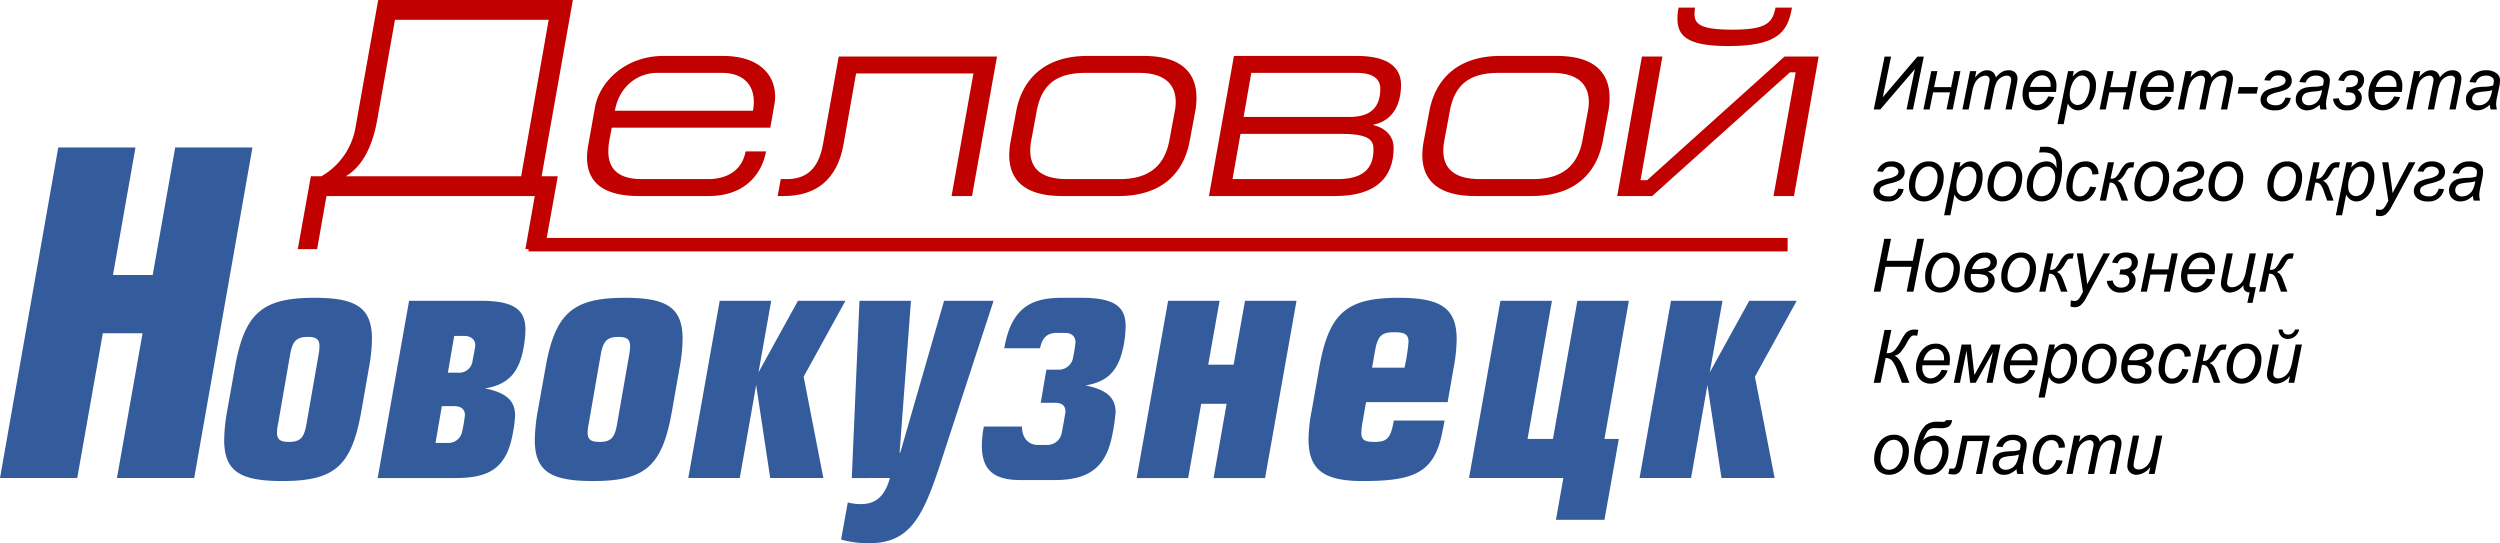
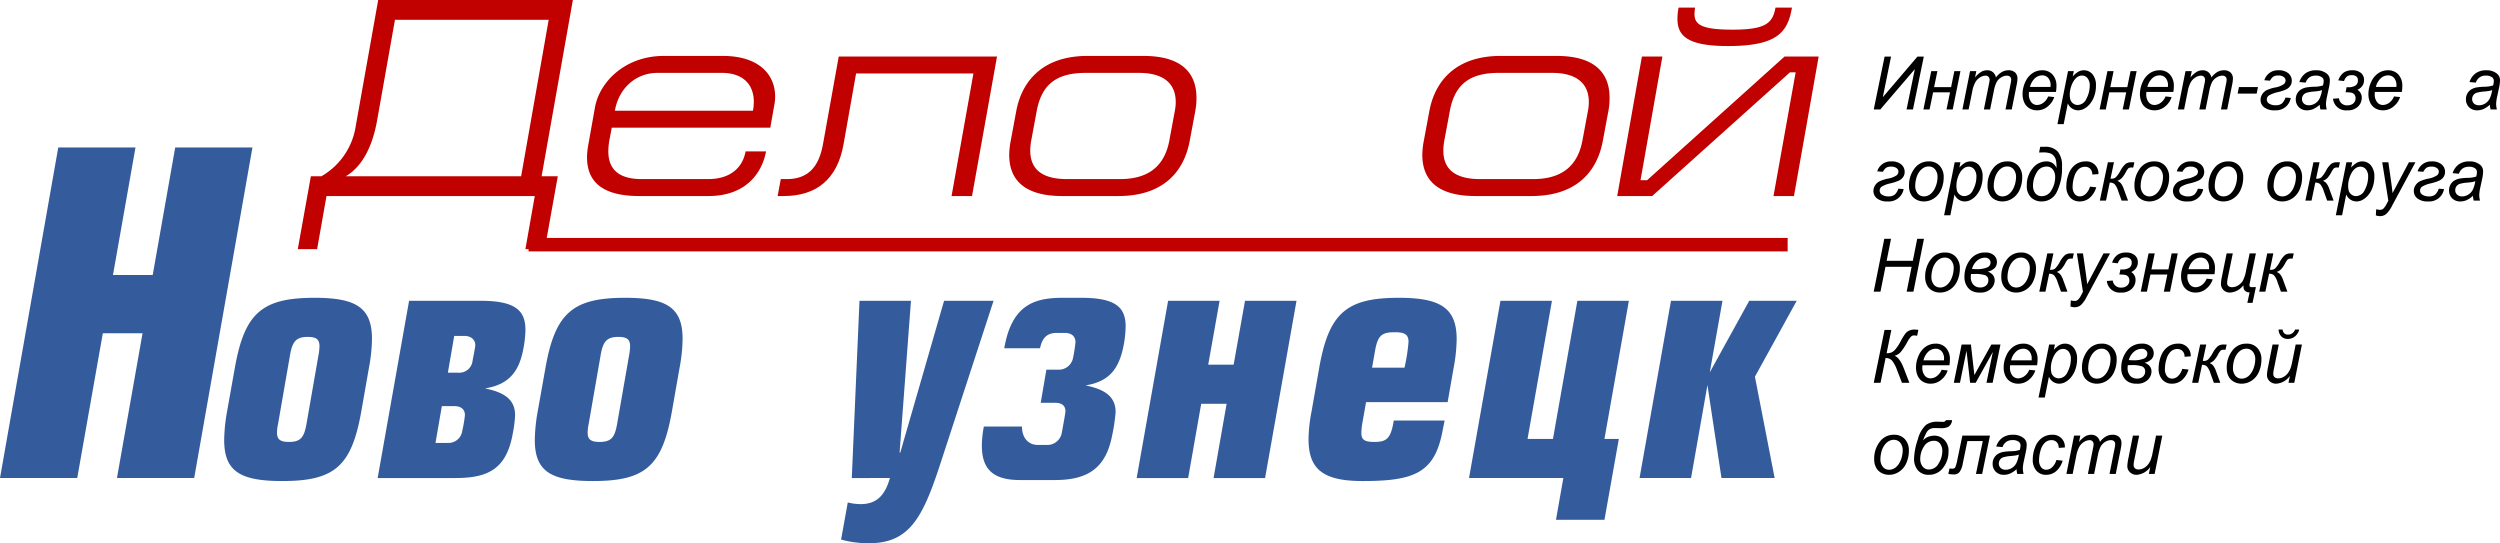
<svg xmlns="http://www.w3.org/2000/svg" id="Слой_1" data-name="Слой 1" viewBox="0 0 557.571 121.157">
  <defs>
    <style>
      .cls-1 {
        fill: #345c9d;
      }

      .cls-2 {
        fill: #c10000;
      }
    </style>
  </defs>
  <title>logo</title>
  <g>
    <path class="cls-1" d="M381.427,121.978h8.859l5.02-28.446h17.226l-12.993,73.724H382.313l5.709-32.285h-8.859l-5.709,32.285H356.229L369.222,93.532h17.225Z" transform="translate(-356.229 -60.642)" />
    <path class="cls-1" d="M439.19,136.231a36.795,36.795,0,0,1-.671,6.414l-1.715,9.77c-2.163,12.231-5.967,15.513-17.601,15.513-9.323,0-12.977-2.089-12.977-9.173a38.975,38.975,0,0,1,.671-6.489l1.715-9.62c2.163-12.231,6.115-15.587,17.75-15.587C435.61,127.058,439.19,129.221,439.19,136.231Zm-18.272,3.579-2.685,15.439a9.656,9.656,0,0,0-.224,1.864c0,1.566.746,2.088,2.685,2.088,2.536,0,3.356-.969,3.878-3.952l2.685-15.364a11.79,11.79,0,0,0,.224-2.014c0-1.567-.746-2.088-2.61-2.088C422.335,135.784,421.44,136.753,420.918,139.811Z" transform="translate(-356.229 -60.642)" />
    <path class="cls-1" d="M447.466,127.729h16.034c7.756,0,9.919,2.237,9.919,6.488a24.212,24.212,0,0,1-.373,3.729c-0.895,5.221-2.983,8.428-8.651,9.323,4.4,0.895,6.712,2.536,6.712,5.967a24.92,24.92,0,0,1-.447,3.729c-1.342,7.98-5.146,10.292-12.828,10.292H440.455Zm5.892,31.696h2.759a3.096,3.096,0,0,0,3.207-2.684,29.406,29.406,0,0,0,.596-3.505c0-1.268-.82-2.014-2.387-2.014h-2.759Zm2.759-15.661h2.312a2.99,2.99,0,0,0,3.207-2.759c0.447-2.163.596-3.207,0.596-3.356,0-1.268-.969-2.089-2.461-2.089h-2.238Z" transform="translate(-356.229 -60.642)" />
    <path class="cls-1" d="M508.469,136.231a36.795,36.795,0,0,1-.671,6.414l-1.715,9.77c-2.163,12.231-5.967,15.513-17.601,15.513-9.323,0-12.977-2.089-12.977-9.173a38.975,38.975,0,0,1,.671-6.489l1.715-9.62c2.163-12.231,6.115-15.587,17.75-15.587C504.889,127.058,508.469,129.221,508.469,136.231ZM490.197,139.811l-2.685,15.439a9.656,9.656,0,0,0-.224,1.864c0,1.566.746,2.088,2.685,2.088,2.536,0,3.356-.969,3.878-3.952l2.685-15.364a11.79,11.79,0,0,0,.224-2.014c0-1.567-.746-2.088-2.61-2.088C491.614,135.784,490.719,136.753,490.197,139.811Z" transform="translate(-356.229 -60.642)" />
-     <path class="cls-1" d="M525.396,143.689l8.8-15.96h10.59l-9.322,16.929,4.4,22.598H528.007L524.874,146.523l-3.654,20.733H509.734l7.011-39.527h11.485Z" transform="translate(-356.229 -60.642)" />
    <path class="cls-1" d="M559.402,127.729L556.867,161.588h0.149l9.77-33.859h11.038L565.816,164.497c-3.878,11.783-6.861,17.302-15.811,17.302a22.826,22.826,0,0,1-6.19-.82l1.492-8.278a11.873,11.873,0,0,0,2.908.373c3.357,0,5.37-1.79,6.489-5.817H546.201l1.716-39.527h11.485Z" transform="translate(-356.229 -60.642)" />
    <path class="cls-1" d="M580.207,138.319c1.716-10.068,7.16-11.261,13.201-11.261h3.953c7.756,0,9.919,2.163,9.919,6.414a25.117,25.117,0,0,1-.373,3.804c-0.97,5.295-2.984,8.428-8.577,9.322,4.4,0.895,6.712,2.536,6.712,5.967a38.923,38.923,0,0,1-.746,5.072c-1.342,7.085-5.071,10.068-12.753,10.068H583.712c-5.966,0-8.502-2.387-8.502-7.681a22.963,22.963,0,0,1,.447-4.252h8.503c0,2.685,1.566,4.102,3.505,4.102h1.939a3.274,3.274,0,0,0,3.431-2.685c0.596-3.207.821-4.624,0.821-4.773,0-1.342-.821-1.939-2.387-1.939h-3.132l1.267-7.384h2.685a3.233,3.233,0,0,0,3.282-2.759,31.947,31.947,0,0,0,.522-3.356c0-1.268-.821-2.088-2.387-2.088h-1.716c-2.162,0-3.281.969-3.803,3.43h-7.98Z" transform="translate(-356.229 -60.642)" />
    <path class="cls-1" d="M625.697,141.974h5.668l2.536-14.244h11.486l-7.011,39.527H626.89l2.909-16.556H624.131l-2.909,16.556H609.737l7.011-39.527h11.485Z" transform="translate(-356.229 -60.642)" />
    <path class="cls-1" d="M660.896,150.327l-0.746,4.251a15.974,15.974,0,0,0-.299,2.61c0,1.567.746,2.014,2.909,2.014,2.759,0,3.654-.746,4.326-4.773h11.336l-0.521,2.61c-1.79,9.099-6.34,10.889-17.75,10.889-8.726,0-12.082-2.536-12.082-9.323a33.794,33.794,0,0,1,.671-6.19l1.715-9.77c2.163-12.231,6.115-15.587,17.75-15.587,9.248,0,12.902,2.237,12.902,9.248a35.966,35.966,0,0,1-.671,6.34l-1.342,7.682H660.896Zm8.577-7.682a40.804,40.804,0,0,0,.895-5.742c0-1.716-.895-2.163-3.132-2.163-2.834,0-3.729.746-4.326,4.102l-0.671,3.804h7.235Z" transform="translate(-356.229 -60.642)" />
    <path class="cls-1" d="M696.916,158.53h5.667l5.445-30.801h11.486L714.069,158.53h3.207l-3.207,18.049H703.255l1.641-9.323H683.864l7.011-39.527h11.485Z" transform="translate(-356.229 -60.642)" />
    <path class="cls-1" d="M737.558,143.689l8.8-15.96h10.59l-9.322,16.929,4.4,22.598H740.169L737.036,146.523l-3.654,20.733H721.896l7.011-39.527h11.485Z" transform="translate(-356.229 -60.642)" />
  </g>
  <g>
    <path d="M776.549,73.259h1.438l-1.837,9.059,7.727-9.059h1.415l-2.414,11.794h-1.43l1.845-8.995-7.704,8.995h-1.461Z" transform="translate(-356.229 -60.642)" />
    <path d="M786.951,76.509h1.376l-0.738,3.564h3.791l0.723-3.564h1.361l-1.722,8.544h-1.384l0.784-3.821h-3.775L786.582,85.053h-1.376Z" transform="translate(-356.229 -60.642)" />
    <path d="M793.901,85.053l1.707-8.544h1.392l-0.284,1.408a5.633,5.633,0,0,1,1.388-1.255,2.647,2.647,0,0,1,1.326-.346,1.931,1.931,0,0,1,1.272.422,2.019,2.019,0,0,1,.673,1.179,4.625,4.625,0,0,1,1.311-1.203,2.85,2.85,0,0,1,1.449-.398,2.094,2.094,0,0,1,1.534.507,1.917,1.917,0,0,1,.512,1.424,7.817,7.817,0,0,1-.177,1.303l-1.099,5.503h-1.392l1.123-5.648a5.54,5.54,0,0,0,.146-0.989,0.868,0.868,0,0,0-.254-0.66,0.996,0.996,0,0,0-.715-0.241,2.428,2.428,0,0,0-1.269.394,2.79,2.79,0,0,0-1.003,1.034,7.136,7.136,0,0,0-.626,1.967l-0.831,4.143h-1.392l1.153-5.769a4.717,4.717,0,0,0,.123-0.836,0.929,0.929,0,0,0-.25-0.676,0.863,0.863,0,0,0-.649-0.258,2.403,2.403,0,0,0-1.242.394,3.031,3.031,0,0,0-1.057,1.098,6.765,6.765,0,0,0-.669,2.007L795.293,85.053h-1.392Z" transform="translate(-356.229 -60.642)" />
    <path d="M813.022,82.149l1.353,0.145a4.296,4.296,0,0,1-1.341,2.004,3.604,3.604,0,0,1-2.502.949,3.265,3.265,0,0,1-1.665-.439,2.827,2.827,0,0,1-1.153-1.275,4.402,4.402,0,0,1-.396-1.907,6.303,6.303,0,0,1,.619-2.715,4.57,4.57,0,0,1,1.603-1.955,3.836,3.836,0,0,1,2.13-.639,3.017,3.017,0,0,1,2.333.949,3.682,3.682,0,0,1,.873,2.59,7.98,7.98,0,0,1-.108,1.287h-6.012a3.716,3.716,0,0,0-.031.451,2.79,2.79,0,0,0,.527,1.83,1.618,1.618,0,0,0,1.288.632,2.41,2.41,0,0,0,1.407-.491A3.171,3.171,0,0,0,813.022,82.149Zm-4.044-2.116h4.582q0.008-.225.008-0.322a2.432,2.432,0,0,0-.523-1.677,1.724,1.724,0,0,0-1.345-.583,2.409,2.409,0,0,0-1.626.644A3.892,3.892,0,0,0,808.978,80.033Z" transform="translate(-356.229 -60.642)" />
    <path d="M815.098,88.328L817.458,76.509h1.284l-0.238,1.191a5.184,5.184,0,0,1,1.28-1.082,2.507,2.507,0,0,1,1.196-.301,2.454,2.454,0,0,1,1.938.889,3.783,3.783,0,0,1,.769,2.546,6.725,6.725,0,0,1-.423,2.434,5.481,5.481,0,0,1-1.038,1.766,4.386,4.386,0,0,1-1.245.982,2.874,2.874,0,0,1-1.292.314,2.492,2.492,0,0,1-2.275-1.561L816.489,88.328h-1.392Zm2.752-6.766a4.537,4.537,0,0,0,.131,1.327,1.789,1.789,0,0,0,.63.845,1.668,1.668,0,0,0,1.015.322,2.194,2.194,0,0,0,1.938-1.412,6.159,6.159,0,0,0,.738-2.884,2.54,2.54,0,0,0-.496-1.677,1.547,1.547,0,0,0-1.234-.591,1.776,1.776,0,0,0-.984.293,3,3,0,0,0-.842.877,5.321,5.321,0,0,0-.642,1.428A5.214,5.214,0,0,0,817.85,81.562Z" transform="translate(-356.229 -60.642)" />
    <path d="M826.246,76.509h1.376l-0.738,3.564h3.791L831.397,76.509h1.361l-1.722,8.544h-1.384l0.784-3.821h-3.775l-0.784,3.821h-1.376Z" transform="translate(-356.229 -60.642)" />
    <path d="M839.201,82.149l1.353,0.145a4.296,4.296,0,0,1-1.341,2.004,3.604,3.604,0,0,1-2.502.949,3.265,3.265,0,0,1-1.665-.439,2.827,2.827,0,0,1-1.153-1.275,4.402,4.402,0,0,1-.396-1.907,6.303,6.303,0,0,1,.619-2.715,4.57,4.57,0,0,1,1.603-1.955,3.836,3.836,0,0,1,2.13-.639,3.017,3.017,0,0,1,2.333.949,3.682,3.682,0,0,1,.873,2.59,7.98,7.98,0,0,1-.108,1.287h-6.012a3.716,3.716,0,0,0-.031.451,2.79,2.79,0,0,0,.527,1.83,1.618,1.618,0,0,0,1.288.632,2.41,2.41,0,0,0,1.407-.491A3.171,3.171,0,0,0,839.201,82.149Zm-4.044-2.116h4.582q0.008-.225.008-0.322a2.432,2.432,0,0,0-.523-1.677,1.724,1.724,0,0,0-1.345-.583,2.409,2.409,0,0,0-1.626.644A3.892,3.892,0,0,0,835.157,80.033Z" transform="translate(-356.229 -60.642)" />
    <path d="M841.953,85.053l1.707-8.544h1.392l-0.284,1.408a5.633,5.633,0,0,1,1.388-1.255,2.647,2.647,0,0,1,1.326-.346,1.931,1.931,0,0,1,1.272.422,2.019,2.019,0,0,1,.673,1.179,4.625,4.625,0,0,1,1.311-1.203,2.85,2.85,0,0,1,1.449-.398,2.094,2.094,0,0,1,1.534.507,1.917,1.917,0,0,1,.512,1.424,7.817,7.817,0,0,1-.177,1.303l-1.099,5.503h-1.392l1.123-5.648a5.54,5.54,0,0,0,.146-0.989,0.868,0.868,0,0,0-.254-0.66,0.996,0.996,0,0,0-.715-0.241,2.428,2.428,0,0,0-1.269.394,2.79,2.79,0,0,0-1.003,1.034,7.136,7.136,0,0,0-.626,1.967l-0.831,4.143h-1.392l1.153-5.769a4.717,4.717,0,0,0,.123-0.836,0.929,0.929,0,0,0-.25-0.676,0.863,0.863,0,0,0-.649-0.258,2.403,2.403,0,0,0-1.242.394,3.031,3.031,0,0,0-1.057,1.098,6.765,6.765,0,0,0-.669,2.007l-0.807,4.039h-1.392Z" transform="translate(-356.229 -60.642)" />
    <path d="M855.285,81.514l0.292-1.456h4.244l-0.285,1.456h-4.251Z" transform="translate(-356.229 -60.642)" />
    <path d="M862.511,78.633l-1.269-.096a3.133,3.133,0,0,1,3.145-2.22,3.234,3.234,0,0,1,2.218.676,2.146,2.146,0,0,1,.757,1.665,1.947,1.947,0,0,1-.354,1.163,2.409,2.409,0,0,1-.922.772,10.422,10.422,0,0,1-1.814.6,6.627,6.627,0,0,0-1.983.724,1.085,1.085,0,0,0-.5.925,1.051,1.051,0,0,0,.569.933,2.555,2.555,0,0,0,1.353.346,2.182,2.182,0,0,0,1.442-.398,3.139,3.139,0,0,0,.803-1.324l1.176,0.097a3.341,3.341,0,0,1-3.521,2.752,3.665,3.665,0,0,1-2.418-.676,2.085,2.085,0,0,1-.796-1.649,2.282,2.282,0,0,1,.377-1.271,2.523,2.523,0,0,1,.938-0.877,8.651,8.651,0,0,1,1.868-.611,4.812,4.812,0,0,0,2.053-.788,1.16,1.16,0,0,0,.346-0.765,1.001,1.001,0,0,0-.407-0.788,1.882,1.882,0,0,0-1.223-.338,1.972,1.972,0,0,0-1.126.253A2.653,2.653,0,0,0,862.511,78.633Z" transform="translate(-356.229 -60.642)" />
    <path d="M873.59,83.992a5.502,5.502,0,0,1-1.391.953,3.437,3.437,0,0,1-1.43.302,2.456,2.456,0,0,1-1.822-.696,2.42,2.42,0,0,1-.692-1.782,2.534,2.534,0,0,1,.312-1.267,2.506,2.506,0,0,1,.826-0.885,3.538,3.538,0,0,1,1.261-.479,13.455,13.455,0,0,1,1.78-.153,6.118,6.118,0,0,0,1.88-.29,3.933,3.933,0,0,0,.161-0.989,0.973,0.973,0,0,0-.354-0.797,2.166,2.166,0,0,0-1.415-.402,2.375,2.375,0,0,0-1.434.406,2.29,2.29,0,0,0-.811,1.155l-1.407-.129a3.834,3.834,0,0,1,1.364-1.947,3.92,3.92,0,0,1,2.356-.676,3.571,3.571,0,0,1,2.399.756,1.816,1.816,0,0,1,.677,1.464,7.731,7.731,0,0,1-.192,1.585l-0.454,2.124a8.304,8.304,0,0,0-.215,1.649,5.763,5.763,0,0,0,.169,1.159h-1.407A5.613,5.613,0,0,1,873.59,83.992Zm0.515-3.267a3.253,3.253,0,0,1-.626.185q-0.334.065-1.119,0.137a8.215,8.215,0,0,0-1.714.286,1.435,1.435,0,0,0-.753.551,1.466,1.466,0,0,0-.254.836,1.346,1.346,0,0,0,.404,1.006,1.577,1.577,0,0,0,1.149.394,2.55,2.55,0,0,0,1.33-.382,2.721,2.721,0,0,0,1.007-1.066A6.399,6.399,0,0,0,874.105,80.725Z" transform="translate(-356.229 -60.642)" />
    <path d="M879.018,78.722l-1.284-.153a3.597,3.597,0,0,1,1.242-1.766,3.361,3.361,0,0,1,1.88-.487,2.885,2.885,0,0,1,1.922.591,1.949,1.949,0,0,1,.7,1.565,2.274,2.274,0,0,1-.369,1.303,2.644,2.644,0,0,1-1.107.893,2.024,2.024,0,0,1,.969,1.778,2.723,2.723,0,0,1-.823,1.951,3.2,3.2,0,0,1-2.406.849,2.89,2.89,0,0,1-3.183-2.583l1.322-.104a1.775,1.775,0,0,0,1.93,1.577,1.863,1.863,0,0,0,1.276-.439,1.452,1.452,0,0,0,.5-1.146,1.259,1.259,0,0,0-.273-0.849,1.178,1.178,0,0,0-.688-0.398,7.297,7.297,0,0,0-1.269-.08l0.239-1.143q0.177,0.016.346,0.016a2.824,2.824,0,0,0,1.626-.382,1.302,1.302,0,0,0,.542-1.138,1.086,1.086,0,0,0-.35-0.881,1.616,1.616,0,0,0-1.057-.294,2.089,2.089,0,0,0-.876.193A2.047,2.047,0,0,0,879.018,78.722Z" transform="translate(-356.229 -60.642)" />
    <path d="M890.158,82.149l1.353,0.145a4.296,4.296,0,0,1-1.341,2.004,3.604,3.604,0,0,1-2.502.949,3.265,3.265,0,0,1-1.665-.439,2.827,2.827,0,0,1-1.153-1.275,4.402,4.402,0,0,1-.396-1.907,6.303,6.303,0,0,1,.619-2.715,4.57,4.57,0,0,1,1.603-1.955,3.836,3.836,0,0,1,2.13-.639,3.017,3.017,0,0,1,2.333.949,3.682,3.682,0,0,1,.873,2.59,7.98,7.98,0,0,1-.108,1.287h-6.012a3.716,3.716,0,0,0-.031.451,2.79,2.79,0,0,0,.527,1.83,1.618,1.618,0,0,0,1.288.632,2.41,2.41,0,0,0,1.407-.491A3.171,3.171,0,0,0,890.158,82.149Zm-4.044-2.116h4.582q0.008-.225.008-0.322a2.432,2.432,0,0,0-.523-1.677,1.724,1.724,0,0,0-1.345-.583,2.409,2.409,0,0,0-1.626.644A3.892,3.892,0,0,0,886.114,80.033Z" transform="translate(-356.229 -60.642)" />
-     <path d="M892.911,85.053l1.707-8.544h1.392l-0.284,1.408a5.633,5.633,0,0,1,1.388-1.255,2.647,2.647,0,0,1,1.326-.346,1.931,1.931,0,0,1,1.272.422,2.019,2.019,0,0,1,.673,1.179,4.625,4.625,0,0,1,1.311-1.203,2.85,2.85,0,0,1,1.449-.398,2.094,2.094,0,0,1,1.534.507A1.917,1.917,0,0,1,905.189,78.247a7.817,7.817,0,0,1-.177,1.303l-1.099,5.503H902.521l1.123-5.648a5.54,5.54,0,0,0,.146-0.989,0.868,0.868,0,0,0-.254-0.66,0.996,0.996,0,0,0-.715-0.241,2.428,2.428,0,0,0-1.269.394,2.79,2.79,0,0,0-1.003,1.034,7.136,7.136,0,0,0-.626,1.967l-0.831,4.143h-1.392l1.153-5.769a4.717,4.717,0,0,0,.123-0.836,0.929,0.929,0,0,0-.25-0.676,0.863,0.863,0,0,0-.649-0.258,2.403,2.403,0,0,0-1.242.394,3.031,3.031,0,0,0-1.057,1.098,6.765,6.765,0,0,0-.669,2.007l-0.807,4.039h-1.392Z" transform="translate(-356.229 -60.642)" />
    <path d="M911.539,83.992a5.502,5.502,0,0,1-1.391.953,3.437,3.437,0,0,1-1.43.302,2.456,2.456,0,0,1-1.822-.696,2.42,2.42,0,0,1-.692-1.782,2.534,2.534,0,0,1,.312-1.267,2.506,2.506,0,0,1,.826-0.885,3.538,3.538,0,0,1,1.261-.479,13.455,13.455,0,0,1,1.78-.153,6.118,6.118,0,0,0,1.88-.29,3.933,3.933,0,0,0,.161-0.989,0.973,0.973,0,0,0-.354-0.797,2.166,2.166,0,0,0-1.415-.402,2.375,2.375,0,0,0-1.434.406,2.29,2.29,0,0,0-.811,1.155l-1.407-.129a3.834,3.834,0,0,1,1.364-1.947,3.92,3.92,0,0,1,2.356-.676,3.571,3.571,0,0,1,2.399.756,1.816,1.816,0,0,1,.677,1.464,7.731,7.731,0,0,1-.192,1.585l-0.454,2.124a8.304,8.304,0,0,0-.215,1.649,5.763,5.763,0,0,0,.169,1.159h-1.407A5.613,5.613,0,0,1,911.539,83.992Zm0.515-3.267a3.253,3.253,0,0,1-.626.185q-0.334.065-1.119,0.137a8.215,8.215,0,0,0-1.714.286,1.435,1.435,0,0,0-.753.551,1.466,1.466,0,0,0-.254.836,1.346,1.346,0,0,0,.404,1.006,1.577,1.577,0,0,0,1.149.394,2.55,2.55,0,0,0,1.33-.382,2.721,2.721,0,0,0,1.007-1.066A6.399,6.399,0,0,0,912.054,80.725Z" transform="translate(-356.229 -60.642)" />
    <path d="M776.172,98.956l-1.269-.096a3.133,3.133,0,0,1,3.145-2.22,3.234,3.234,0,0,1,2.218.676,2.146,2.146,0,0,1,.757,1.665,1.947,1.947,0,0,1-.354,1.163,2.409,2.409,0,0,1-.922.772,10.422,10.422,0,0,1-1.814.6,6.627,6.627,0,0,0-1.983.724,1.085,1.085,0,0,0-.5.925,1.051,1.051,0,0,0,.569.933,2.555,2.555,0,0,0,1.353.346,2.182,2.182,0,0,0,1.442-.398,3.139,3.139,0,0,0,.803-1.324l1.176,0.097a3.341,3.341,0,0,1-3.521,2.752,3.665,3.665,0,0,1-2.418-.676,2.085,2.085,0,0,1-.796-1.649,2.282,2.282,0,0,1,.377-1.271,2.523,2.523,0,0,1,.938-0.877,8.651,8.651,0,0,1,1.868-.611,4.812,4.812,0,0,0,2.053-.788,1.16,1.16,0,0,0,.346-0.765,1.001,1.001,0,0,0-.407-0.788,1.882,1.882,0,0,0-1.223-.338,1.972,1.972,0,0,0-1.126.253A2.653,2.653,0,0,0,776.172,98.956Z" transform="translate(-356.229 -60.642)" />
    <path d="M781.993,102.134a6.142,6.142,0,0,1,1.407-4.144,3.819,3.819,0,0,1,3.044-1.351,3.105,3.105,0,0,1,2.379.965,3.661,3.661,0,0,1,.904,2.607,6.61,6.61,0,0,1-.569,2.74,4.366,4.366,0,0,1-1.618,1.943,4.017,4.017,0,0,1-2.21.676,3.555,3.555,0,0,1-1.734-.427,2.874,2.874,0,0,1-1.191-1.207A3.804,3.804,0,0,1,781.993,102.134Zm1.391-.145a2.676,2.676,0,0,0,.554,1.83,1.799,1.799,0,0,0,1.407.624,2.211,2.211,0,0,0,.884-0.189,2.556,2.556,0,0,0,.815-0.575,3.868,3.868,0,0,0,.642-0.881,5.973,5.973,0,0,0,.665-2.595,2.652,2.652,0,0,0-.557-1.798,1.784,1.784,0,0,0-1.403-.64,2.257,2.257,0,0,0-1.192.326,3.249,3.249,0,0,0-.972.954,4.346,4.346,0,0,0-.638,1.46A6.307,6.307,0,0,0,783.384,101.989Z" transform="translate(-356.229 -60.642)" />
    <path d="M789.819,108.651l2.36-11.819h1.284l-0.238,1.191a5.184,5.184,0,0,1,1.28-1.082,2.507,2.507,0,0,1,1.196-.301,2.454,2.454,0,0,1,1.938.889,3.783,3.783,0,0,1,.769,2.546,6.725,6.725,0,0,1-.423,2.434,5.481,5.481,0,0,1-1.038,1.766,4.386,4.386,0,0,1-1.245.982,2.874,2.874,0,0,1-1.292.314,2.492,2.492,0,0,1-2.275-1.561l-0.923,4.642h-1.392Zm2.752-6.766a4.537,4.537,0,0,0,.131,1.327,1.789,1.789,0,0,0,.63.845,1.668,1.668,0,0,0,1.015.322,2.194,2.194,0,0,0,1.938-1.412,6.159,6.159,0,0,0,.738-2.884,2.54,2.54,0,0,0-.496-1.677,1.547,1.547,0,0,0-1.234-.591,1.776,1.776,0,0,0-.984.293,3,3,0,0,0-.842.877,5.321,5.321,0,0,0-.642,1.428A5.214,5.214,0,0,0,792.571,101.885Z" transform="translate(-356.229 -60.642)" />
    <path d="M799.506,102.134a6.142,6.142,0,0,1,1.407-4.144,3.819,3.819,0,0,1,3.044-1.351,3.105,3.105,0,0,1,2.379.965,3.661,3.661,0,0,1,.904,2.607,6.61,6.61,0,0,1-.569,2.74,4.366,4.366,0,0,1-1.618,1.943,4.017,4.017,0,0,1-2.21.676,3.555,3.555,0,0,1-1.734-.427,2.874,2.874,0,0,1-1.191-1.207A3.804,3.804,0,0,1,799.506,102.134Zm1.391-.145a2.676,2.676,0,0,0,.554,1.83,1.799,1.799,0,0,0,1.407.624,2.211,2.211,0,0,0,.884-0.189,2.556,2.556,0,0,0,.815-0.575,3.868,3.868,0,0,0,.642-0.881,5.973,5.973,0,0,0,.665-2.595,2.652,2.652,0,0,0-.557-1.798,1.784,1.784,0,0,0-1.403-.64,2.257,2.257,0,0,0-1.192.326,3.249,3.249,0,0,0-.972.954,4.346,4.346,0,0,0-.638,1.46A6.307,6.307,0,0,0,800.897,101.989Z" transform="translate(-356.229 -60.642)" />
    <path d="M811,94.643l0.261-1.263h1.007a3.706,3.706,0,0,1,2.887,1.054,4.826,4.826,0,0,1,.958,3.314,11.764,11.764,0,0,1-1.172,5.737,3.678,3.678,0,0,1-3.364,2.084,3.298,3.298,0,0,1-2.368-.901,3.51,3.51,0,0,1-.945-2.663,5.768,5.768,0,0,1,1.292-3.81A3.897,3.897,0,0,1,812.645,96.639a2.406,2.406,0,0,1,1.346.366,2.528,2.528,0,0,1,.899,1.106,9.636,9.636,0,0,0-.104-1.658,2.293,2.293,0,0,0-.458-0.989,1.918,1.918,0,0,0-.899-0.639,4.864,4.864,0,0,0-1.53-.189Zm-1.346,7.426a2.61,2.61,0,0,0,.515,1.682,1.747,1.747,0,0,0,1.446.644,2.447,2.447,0,0,0,2.16-1.356,5.562,5.562,0,0,0,.815-2.916,2.672,2.672,0,0,0-.507-1.665,1.676,1.676,0,0,0-1.415-.668,2.479,2.479,0,0,0-2.199,1.335A5.543,5.543,0,0,0,809.654,102.069Z" transform="translate(-356.229 -60.642)" />
    <path d="M822.355,102.263l1.392,0.153a4.913,4.913,0,0,1-1.488,2.378,3.407,3.407,0,0,1-2.195.776,2.791,2.791,0,0,1-2.157-.901,3.589,3.589,0,0,1-.826-2.518,7.476,7.476,0,0,1,.53-2.752,4.42,4.42,0,0,1,1.519-2.056,3.792,3.792,0,0,1,2.256-.704,2.661,2.661,0,0,1,2.853,2.832l-1.369.096a1.782,1.782,0,0,0-.45-1.271,1.544,1.544,0,0,0-1.165-.458,2.096,2.096,0,0,0-1.453.555,3.688,3.688,0,0,0-.965,1.686,7.35,7.35,0,0,0-.35,2.176,2.495,2.495,0,0,0,.461,1.641,1.432,1.432,0,0,0,1.138.547,1.952,1.952,0,0,0,1.295-.539A3.566,3.566,0,0,0,822.355,102.263Z" transform="translate(-356.229 -60.642)" />
    <path d="M826.346,96.832H827.707l-0.777,3.653,0.246,0.008a1.39,1.39,0,0,0,.938-0.31,6.476,6.476,0,0,0,1.03-1.46,5.394,5.394,0,0,1,1.172-1.537,2.137,2.137,0,0,1,1.295-.354h0.646l-0.254,1.167h-0.331a1.257,1.257,0,0,0-.711.145,3.07,3.07,0,0,0-.581.836,6.673,6.673,0,0,1-.915,1.356,2.704,2.704,0,0,1-1.007.64,1.974,1.974,0,0,1,.826.603,4.416,4.416,0,0,1,.604,1.199l0.954,2.598h-1.438l-0.769-2.14a4.189,4.189,0,0,0-.8-1.529,1.54,1.54,0,0,0-1.076-.338l-0.831,4.007h-1.376Z" transform="translate(-356.229 -60.642)" />
    <path d="M832.274,102.134a6.142,6.142,0,0,1,1.407-4.144A3.819,3.819,0,0,1,836.725,96.639a3.105,3.105,0,0,1,2.379.965,3.661,3.661,0,0,1,.904,2.607,6.61,6.61,0,0,1-.569,2.74,4.366,4.366,0,0,1-1.618,1.943,4.017,4.017,0,0,1-2.21.676,3.555,3.555,0,0,1-1.734-.427,2.874,2.874,0,0,1-1.191-1.207A3.804,3.804,0,0,1,832.274,102.134Zm1.391-.145a2.676,2.676,0,0,0,.554,1.83,1.799,1.799,0,0,0,1.407.624,2.211,2.211,0,0,0,.884-0.189,2.556,2.556,0,0,0,.815-0.575,3.868,3.868,0,0,0,.642-0.881,5.973,5.973,0,0,0,.665-2.595,2.652,2.652,0,0,0-.557-1.798,1.784,1.784,0,0,0-1.403-.64,2.257,2.257,0,0,0-1.192.326,3.249,3.249,0,0,0-.972.954,4.346,4.346,0,0,0-.638,1.46A6.307,6.307,0,0,0,833.665,101.989Z" transform="translate(-356.229 -60.642)" />
    <path d="M842.976,98.956l-1.269-.096a3.133,3.133,0,0,1,3.145-2.22,3.234,3.234,0,0,1,2.218.676,2.146,2.146,0,0,1,.757,1.665,1.947,1.947,0,0,1-.354,1.163,2.409,2.409,0,0,1-.922.772,10.422,10.422,0,0,1-1.814.6,6.627,6.627,0,0,0-1.983.724,1.085,1.085,0,0,0-.5.925,1.051,1.051,0,0,0,.569.933,2.555,2.555,0,0,0,1.353.346,2.182,2.182,0,0,0,1.442-.398,3.139,3.139,0,0,0,.803-1.324l1.176,0.097a3.341,3.341,0,0,1-3.521,2.752,3.665,3.665,0,0,1-2.418-.676,2.085,2.085,0,0,1-.796-1.649,2.282,2.282,0,0,1,.377-1.271,2.523,2.523,0,0,1,.938-0.877,8.651,8.651,0,0,1,1.868-.611,4.812,4.812,0,0,0,2.053-.788,1.16,1.16,0,0,0,.346-0.765,1.001,1.001,0,0,0-.407-0.788,1.882,1.882,0,0,0-1.223-.338,1.972,1.972,0,0,0-1.126.253A2.653,2.653,0,0,0,842.976,98.956Z" transform="translate(-356.229 -60.642)" />
    <path d="M848.796,102.134a6.142,6.142,0,0,1,1.407-4.144,3.819,3.819,0,0,1,3.044-1.351,3.105,3.105,0,0,1,2.379.965,3.661,3.661,0,0,1,.904,2.607,6.61,6.61,0,0,1-.569,2.74,4.366,4.366,0,0,1-1.618,1.943,4.017,4.017,0,0,1-2.21.676,3.555,3.555,0,0,1-1.734-.427,2.874,2.874,0,0,1-1.191-1.207A3.804,3.804,0,0,1,848.796,102.134Zm1.391-.145a2.676,2.676,0,0,0,.554,1.83,1.799,1.799,0,0,0,1.407.624,2.211,2.211,0,0,0,.884-0.189,2.556,2.556,0,0,0,.815-0.575,3.868,3.868,0,0,0,.642-0.881,5.973,5.973,0,0,0,.665-2.595,2.652,2.652,0,0,0-.557-1.798,1.784,1.784,0,0,0-1.403-.64,2.257,2.257,0,0,0-1.192.326,3.249,3.249,0,0,0-.972.954,4.346,4.346,0,0,0-.638,1.46A6.307,6.307,0,0,0,850.187,101.989Z" transform="translate(-356.229 -60.642)" />
    <path d="M861.927,102.134a6.142,6.142,0,0,1,1.407-4.144,3.819,3.819,0,0,1,3.044-1.351,3.105,3.105,0,0,1,2.379.965,3.661,3.661,0,0,1,.904,2.607,6.61,6.61,0,0,1-.569,2.74,4.366,4.366,0,0,1-1.618,1.943,4.017,4.017,0,0,1-2.21.676,3.555,3.555,0,0,1-1.734-.427,2.874,2.874,0,0,1-1.191-1.207A3.804,3.804,0,0,1,861.927,102.134Zm1.391-.145a2.676,2.676,0,0,0,.554,1.83,1.799,1.799,0,0,0,1.407.624,2.211,2.211,0,0,0,.884-0.189,2.556,2.556,0,0,0,.815-0.575,3.868,3.868,0,0,0,.642-0.881,5.973,5.973,0,0,0,.665-2.595,2.652,2.652,0,0,0-.557-1.798,1.784,1.784,0,0,0-1.403-.64,2.257,2.257,0,0,0-1.192.326,3.249,3.249,0,0,0-.972.954,4.346,4.346,0,0,0-.638,1.46A6.307,6.307,0,0,0,863.318,101.989Z" transform="translate(-356.229 -60.642)" />
    <path d="M872.191,96.832h1.361l-0.777,3.653,0.246,0.008a1.39,1.39,0,0,0,.938-0.31,6.476,6.476,0,0,0,1.03-1.46,5.394,5.394,0,0,1,1.172-1.537,2.137,2.137,0,0,1,1.295-.354h0.646l-0.254,1.167h-0.331a1.257,1.257,0,0,0-.711.145,3.07,3.07,0,0,0-.581.836,6.673,6.673,0,0,1-.915,1.356,2.704,2.704,0,0,1-1.007.64,1.974,1.974,0,0,1,.826.603,4.416,4.416,0,0,1,.604,1.199l0.954,2.598h-1.438l-0.769-2.14a4.189,4.189,0,0,0-.8-1.529,1.54,1.54,0,0,0-1.076-.338l-0.831,4.007h-1.376Z" transform="translate(-356.229 -60.642)" />
    <path d="M877.188,108.651l2.36-11.819h1.284l-0.238,1.191a5.184,5.184,0,0,1,1.28-1.082,2.507,2.507,0,0,1,1.196-.301,2.454,2.454,0,0,1,1.938.889,3.783,3.783,0,0,1,.769,2.546,6.725,6.725,0,0,1-.423,2.434,5.481,5.481,0,0,1-1.038,1.766,4.386,4.386,0,0,1-1.245.982,2.874,2.874,0,0,1-1.292.314,2.492,2.492,0,0,1-2.275-1.561l-0.923,4.642H877.188Zm2.752-6.766a4.537,4.537,0,0,0,.131,1.327,1.789,1.789,0,0,0,.63.845,1.668,1.668,0,0,0,1.015.322,2.194,2.194,0,0,0,1.938-1.412,6.159,6.159,0,0,0,.738-2.884,2.54,2.54,0,0,0-.496-1.677,1.547,1.547,0,0,0-1.234-.591,1.776,1.776,0,0,0-.984.293,3,3,0,0,0-.842.877,5.321,5.321,0,0,0-.642,1.428A5.214,5.214,0,0,0,879.94,101.885Z" transform="translate(-356.229 -60.642)" />
    <path d="M886.106,108.675l0.084-1.368a2.913,2.913,0,0,0,.838.129,1.091,1.091,0,0,0,.685-0.201,3.315,3.315,0,0,0,.738-0.998l0.446-.837-1.361-8.568h1.368l0.615,4.32q0.185,1.279.315,2.559l3.652-6.879h1.453l-5.205,9.679a6.168,6.168,0,0,1-1.338,1.875,2.118,2.118,0,0,1-1.345.458A2.733,2.733,0,0,1,886.106,108.675Z" transform="translate(-356.229 -60.642)" />
    <path d="M896.693,98.956l-1.269-.096a3.133,3.133,0,0,1,3.145-2.22,3.234,3.234,0,0,1,2.218.676,2.146,2.146,0,0,1,.757,1.665,1.947,1.947,0,0,1-.354,1.163,2.409,2.409,0,0,1-.922.772,10.422,10.422,0,0,1-1.814.6,6.627,6.627,0,0,0-1.983.724,1.085,1.085,0,0,0-.5.925,1.051,1.051,0,0,0,.569.933,2.555,2.555,0,0,0,1.353.346,2.182,2.182,0,0,0,1.442-.398,3.139,3.139,0,0,0,.803-1.324l1.176,0.097a3.341,3.341,0,0,1-3.521,2.752,3.665,3.665,0,0,1-2.418-.676,2.085,2.085,0,0,1-.796-1.649,2.282,2.282,0,0,1,.377-1.271,2.523,2.523,0,0,1,.938-0.877,8.651,8.651,0,0,1,1.868-.611,4.812,4.812,0,0,0,2.053-.788,1.16,1.16,0,0,0,.346-0.765,1.001,1.001,0,0,0-.407-0.788,1.882,1.882,0,0,0-1.223-.338,1.972,1.972,0,0,0-1.126.253A2.653,2.653,0,0,0,896.693,98.956Z" transform="translate(-356.229 -60.642)" />
    <path d="M907.771,104.314a5.502,5.502,0,0,1-1.391.953,3.437,3.437,0,0,1-1.43.302,2.456,2.456,0,0,1-1.822-.696,2.42,2.42,0,0,1-.692-1.782,2.534,2.534,0,0,1,.312-1.267,2.506,2.506,0,0,1,.826-0.885,3.538,3.538,0,0,1,1.261-.479,13.455,13.455,0,0,1,1.78-.153,6.118,6.118,0,0,0,1.88-.29,3.933,3.933,0,0,0,.161-0.989,0.973,0.973,0,0,0-.354-0.797,2.166,2.166,0,0,0-1.415-.402,2.375,2.375,0,0,0-1.434.406,2.29,2.29,0,0,0-.811,1.155l-1.407-.129a3.834,3.834,0,0,1,1.364-1.947,3.92,3.92,0,0,1,2.356-.676,3.571,3.571,0,0,1,2.399.756,1.816,1.816,0,0,1,.677,1.464,7.731,7.731,0,0,1-.192,1.585l-0.454,2.124a8.304,8.304,0,0,0-.215,1.649,5.763,5.763,0,0,0,.169,1.159h-1.407A5.613,5.613,0,0,1,907.771,104.314Zm0.515-3.267a3.253,3.253,0,0,1-.626.185q-0.334.065-1.119,0.137a8.215,8.215,0,0,0-1.714.286,1.435,1.435,0,0,0-.753.551,1.466,1.466,0,0,0-.254.836,1.346,1.346,0,0,0,.404,1.006,1.577,1.577,0,0,0,1.149.394,2.55,2.55,0,0,0,1.33-.382,2.721,2.721,0,0,0,1.007-1.066A6.399,6.399,0,0,0,908.287,101.048Z" transform="translate(-356.229 -60.642)" />
    <path d="M774.12,125.699L776.48,113.904h1.499l-0.976,4.9h5.843l0.977-4.9h1.507l-2.353,11.794h-1.507l1.107-5.559h-5.835l-1.115,5.559h-1.507Z" transform="translate(-356.229 -60.642)" />
    <path d="M785.599,122.457a6.142,6.142,0,0,1,1.407-4.144,3.819,3.819,0,0,1,3.044-1.351,3.105,3.105,0,0,1,2.379.965,3.661,3.661,0,0,1,.904,2.607,6.61,6.61,0,0,1-.569,2.74,4.366,4.366,0,0,1-1.618,1.943,4.017,4.017,0,0,1-2.21.676,3.555,3.555,0,0,1-1.734-.427,2.874,2.874,0,0,1-1.191-1.207A3.804,3.804,0,0,1,785.599,122.457Zm1.391-.145a2.676,2.676,0,0,0,.554,1.83,1.799,1.799,0,0,0,1.407.624,2.211,2.211,0,0,0,.884-0.189,2.556,2.556,0,0,0,.815-0.575,3.868,3.868,0,0,0,.642-0.881,5.973,5.973,0,0,0,.665-2.595,2.652,2.652,0,0,0-.557-1.798,1.784,1.784,0,0,0-1.403-.64,2.257,2.257,0,0,0-1.192.326,3.249,3.249,0,0,0-.972.954,4.346,4.346,0,0,0-.638,1.46A6.307,6.307,0,0,0,786.99,122.312Z" transform="translate(-356.229 -60.642)" />
    <path d="M799.553,121.226a2.503,2.503,0,0,1,1.161.776,1.9,1.9,0,0,1,.384,1.203,2.597,2.597,0,0,1-.83,1.834,3.263,3.263,0,0,1-2.445.853,3.711,3.711,0,0,1-1.922-.427,3.048,3.048,0,0,1-1.126-1.219,3.714,3.714,0,0,1-.419-1.766,6.183,6.183,0,0,1,1.253-3.898,4.044,4.044,0,0,1,3.375-1.621,2.776,2.776,0,0,1,1.945.615,1.973,1.973,0,0,1,.669,1.509,1.873,1.873,0,0,1-.511,1.348A3.134,3.134,0,0,1,799.553,121.226Zm-3.729.531a4.415,4.415,0,0,0-.054.684,2.467,2.467,0,0,0,.553,1.661,1.979,1.979,0,0,0,1.592.648,1.816,1.816,0,0,0,1.288-.447,1.432,1.432,0,0,0,.48-1.09,1.149,1.149,0,0,0-.669-1.175,7.007,7.007,0,0,0-2.452-.29C796.449,121.749,796.203,121.751,795.824,121.757Zm0.223-1.134q0.561,0.048.968,0.048a5.881,5.881,0,0,0,2.372-.366,1.168,1.168,0,0,0,.788-1.09,1.024,1.024,0,0,0-.342-0.788,1.272,1.272,0,0,0-.896-0.314,2.697,2.697,0,0,0-1.761.671A3.544,3.544,0,0,0,796.047,120.622Z" transform="translate(-356.229 -60.642)" />
    <path d="M802.574,122.457a6.142,6.142,0,0,1,1.407-4.144,3.819,3.819,0,0,1,3.044-1.351,3.105,3.105,0,0,1,2.379.965,3.661,3.661,0,0,1,.904,2.607,6.61,6.61,0,0,1-.569,2.74,4.366,4.366,0,0,1-1.618,1.943,4.017,4.017,0,0,1-2.21.676,3.555,3.555,0,0,1-1.734-.427,2.874,2.874,0,0,1-1.191-1.207A3.804,3.804,0,0,1,802.574,122.457Zm1.391-.145a2.676,2.676,0,0,0,.554,1.83,1.799,1.799,0,0,0,1.407.624,2.211,2.211,0,0,0,.884-0.189,2.556,2.556,0,0,0,.815-0.575,3.868,3.868,0,0,0,.642-0.881,5.973,5.973,0,0,0,.665-2.595,2.652,2.652,0,0,0-.557-1.798,1.784,1.784,0,0,0-1.403-.64,2.257,2.257,0,0,0-1.192.326,3.249,3.249,0,0,0-.972.954,4.346,4.346,0,0,0-.638,1.46A6.307,6.307,0,0,0,803.965,122.312Z" transform="translate(-356.229 -60.642)" />
    <path d="M812.838,117.155h1.361l-0.777,3.653,0.246,0.008a1.39,1.39,0,0,0,.938-0.31,6.476,6.476,0,0,0,1.03-1.46,5.394,5.394,0,0,1,1.172-1.537,2.137,2.137,0,0,1,1.295-.354h0.646l-0.254,1.167h-0.331a1.257,1.257,0,0,0-.711.145,3.07,3.07,0,0,0-.581.836,6.673,6.673,0,0,1-.915,1.356,2.704,2.704,0,0,1-1.007.64,1.974,1.974,0,0,1,.826.603,4.416,4.416,0,0,1,.604,1.199l0.954,2.598h-1.438l-0.769-2.14a4.189,4.189,0,0,0-.8-1.529,1.54,1.54,0,0,0-1.076-.338l-0.831,4.007h-1.376Z" transform="translate(-356.229 -60.642)" />
    <path d="M817.997,128.998l0.084-1.368a2.913,2.913,0,0,0,.838.129,1.091,1.091,0,0,0,.685-0.201,3.315,3.315,0,0,0,.738-0.998l0.446-.837-1.361-8.568h1.368l0.615,4.32q0.185,1.279.315,2.559l3.652-6.879h1.453l-5.205,9.679a6.168,6.168,0,0,1-1.338,1.875,2.118,2.118,0,0,1-1.345.458A2.733,2.733,0,0,1,817.997,128.998Z" transform="translate(-356.229 -60.642)" />
    <path d="M828.568,119.367l-1.284-.153a3.597,3.597,0,0,1,1.242-1.766,3.361,3.361,0,0,1,1.88-.487,2.885,2.885,0,0,1,1.922.591,1.949,1.949,0,0,1,.7,1.565,2.274,2.274,0,0,1-.369,1.303,2.644,2.644,0,0,1-1.107.893,2.024,2.024,0,0,1,.969,1.778,2.723,2.723,0,0,1-.823,1.951,3.2,3.2,0,0,1-2.406.849,2.89,2.89,0,0,1-3.183-2.583l1.322-.104a1.775,1.775,0,0,0,1.93,1.577,1.863,1.863,0,0,0,1.276-.439,1.452,1.452,0,0,0,.5-1.146,1.259,1.259,0,0,0-.273-0.849,1.178,1.178,0,0,0-.688-0.398,7.297,7.297,0,0,0-1.269-.08l0.239-1.143q0.177,0.016.346,0.016a2.824,2.824,0,0,0,1.626-.382,1.302,1.302,0,0,0,.542-1.138,1.086,1.086,0,0,0-.35-0.881,1.616,1.616,0,0,0-1.057-.294,2.089,2.089,0,0,0-.876.193A2.047,2.047,0,0,0,828.568,119.367Z" transform="translate(-356.229 -60.642)" />
    <path d="M835.418,117.155h1.376l-0.738,3.564h3.791l0.723-3.564h1.361l-1.722,8.544h-1.384l0.784-3.821H835.833l-0.784,3.821h-1.376Z" transform="translate(-356.229 -60.642)" />
    <path d="M848.373,122.795l1.353,0.145a4.296,4.296,0,0,1-1.341,2.004,3.604,3.604,0,0,1-2.502.949,3.265,3.265,0,0,1-1.665-.439,2.827,2.827,0,0,1-1.153-1.275,4.402,4.402,0,0,1-.396-1.907,6.303,6.303,0,0,1,.619-2.715,4.57,4.57,0,0,1,1.603-1.955,3.836,3.836,0,0,1,2.13-.639,3.017,3.017,0,0,1,2.333.949,3.682,3.682,0,0,1,.873,2.59,7.98,7.98,0,0,1-.108,1.287h-6.012a3.716,3.716,0,0,0-.031.451,2.79,2.79,0,0,0,.527,1.83,1.618,1.618,0,0,0,1.288.632,2.41,2.41,0,0,0,1.407-.491A3.171,3.171,0,0,0,848.373,122.795Zm-4.044-2.116h4.582q0.008-.225.008-0.322a2.432,2.432,0,0,0-.523-1.677,1.724,1.724,0,0,0-1.345-.583,2.409,2.409,0,0,0-1.626.644A3.892,3.892,0,0,0,844.329,120.679Z" transform="translate(-356.229 -60.642)" />
    <path d="M852.832,117.155H854.208l-1.092,5.302a6.752,6.752,0,0,0-.169,1.263,0.915,0.915,0,0,0,.28.728,1.246,1.246,0,0,0,.842.246,2.545,2.545,0,0,0,1.28-.37,3.103,3.103,0,0,0,1.045-.974,7.727,7.727,0,0,0,.781-2.405l0.784-3.79h1.399l-1.253,6.066q-0.193.925-.192,1.022a0.426,0.426,0,0,0,.515.443h0.93l-0.746,3.5h-1.161l0.507-2.333a1.482,1.482,0,0,1-.984-0.322,1.118,1.118,0,0,1-.384-0.909c0-.086.002-0.198,0.008-0.338l-0.238.233a3.986,3.986,0,0,1-2.752,1.376,2.056,2.056,0,0,1-1.461-.539,1.969,1.969,0,0,1-.577-1.513,7.034,7.034,0,0,1,.169-1.295Z" transform="translate(-356.229 -60.642)" />
    <path d="M861.889,117.155h1.361l-0.777,3.653,0.246,0.008a1.39,1.39,0,0,0,.938-0.31,6.476,6.476,0,0,0,1.03-1.46,5.394,5.394,0,0,1,1.172-1.537,2.137,2.137,0,0,1,1.295-.354h0.646l-0.254,1.167h-0.331a1.257,1.257,0,0,0-.711.145,3.07,3.07,0,0,0-.581.836,6.673,6.673,0,0,1-.915,1.356,2.704,2.704,0,0,1-1.007.64,1.974,1.974,0,0,1,.826.603,4.416,4.416,0,0,1,.604,1.199l0.954,2.598h-1.438l-0.769-2.14a4.189,4.189,0,0,0-.8-1.529,1.54,1.54,0,0,0-1.076-.338l-0.831,4.007h-1.376Z" transform="translate(-356.229 -60.642)" />
    <path d="M776.534,134.227h1.515l-1.053,5.197a2.776,2.776,0,0,0,1.13-.197,2.74,2.74,0,0,0,.922-0.784,9.887,9.887,0,0,0,1-1.529,13.161,13.161,0,0,1,1.195-1.951,2.185,2.185,0,0,1,.903-0.628,2.991,2.991,0,0,1,1.046-.197q0.069,0,.884.064l-0.262,1.311q-0.077,0-.284-0.024a4.134,4.134,0,0,0-.423-0.04,0.963,0.963,0,0,0-.708.314,5.725,5.725,0,0,0-.792,1.159,12.952,12.952,0,0,1-1.495,2.264,2.688,2.688,0,0,1-1.342.801q1.146,0.459,2.03,2.727l1.276,3.307h-1.653l-1.068-2.76A7.583,7.583,0,0,0,778.21,141.07a1.981,1.981,0,0,0-1.438-.592l-1.13,5.543h-1.515Z" transform="translate(-356.229 -60.642)" />
    <path d="M789.258,143.117l1.353,0.145a4.296,4.296,0,0,1-1.341,2.004,3.604,3.604,0,0,1-2.502.949,3.265,3.265,0,0,1-1.665-.439,2.827,2.827,0,0,1-1.153-1.275,4.402,4.402,0,0,1-.396-1.907,6.303,6.303,0,0,1,.619-2.715,4.57,4.57,0,0,1,1.603-1.955,3.836,3.836,0,0,1,2.13-.639,3.017,3.017,0,0,1,2.333.949,3.682,3.682,0,0,1,.873,2.59,7.98,7.98,0,0,1-.108,1.287h-6.012a3.716,3.716,0,0,0-.031.451,2.79,2.79,0,0,0,.527,1.83,1.618,1.618,0,0,0,1.288.632,2.41,2.41,0,0,0,1.407-.491A3.171,3.171,0,0,0,789.258,143.117Zm-4.044-2.116h4.582q0.008-.225.008-0.322a2.432,2.432,0,0,0-.523-1.677,1.724,1.724,0,0,0-1.345-.583,2.409,2.409,0,0,0-1.626.644A3.892,3.892,0,0,0,785.214,141.001Z" transform="translate(-356.229 -60.642)" />
    <path d="M793.732,137.477h2.068l0.769,6.814,3.791-6.814h2.029l-1.745,8.544h-1.376l1.422-6.887-3.829,6.887h-1.238l-0.807-7.152-1.461,7.152h-1.376Z" transform="translate(-356.229 -60.642)" />
    <path d="M808.809,143.117l1.353,0.145a4.296,4.296,0,0,1-1.341,2.004,3.604,3.604,0,0,1-2.502.949,3.265,3.265,0,0,1-1.665-.439,2.827,2.827,0,0,1-1.153-1.275,4.402,4.402,0,0,1-.396-1.907,6.303,6.303,0,0,1,.619-2.715,4.57,4.57,0,0,1,1.603-1.955,3.836,3.836,0,0,1,2.13-.639,3.017,3.017,0,0,1,2.333.949,3.682,3.682,0,0,1,.873,2.59,7.98,7.98,0,0,1-.108,1.287H804.542a3.716,3.716,0,0,0-.031.451,2.79,2.79,0,0,0,.527,1.83,1.618,1.618,0,0,0,1.288.632,2.41,2.41,0,0,0,1.407-.491A3.171,3.171,0,0,0,808.809,143.117Zm-4.044-2.116h4.582q0.008-.225.008-0.322a2.432,2.432,0,0,0-.523-1.677,1.724,1.724,0,0,0-1.345-.583,2.409,2.409,0,0,0-1.626.644A3.892,3.892,0,0,0,804.765,141.001Z" transform="translate(-356.229 -60.642)" />
    <path d="M810.885,149.296l2.36-11.819h1.284l-0.238,1.191a5.184,5.184,0,0,1,1.28-1.082,2.507,2.507,0,0,1,1.196-.301,2.454,2.454,0,0,1,1.938.889,3.783,3.783,0,0,1,.769,2.546,6.725,6.725,0,0,1-.423,2.434,5.481,5.481,0,0,1-1.038,1.766,4.386,4.386,0,0,1-1.245.982,2.874,2.874,0,0,1-1.292.314,2.492,2.492,0,0,1-2.275-1.561l-0.923,4.642h-1.392Zm2.752-6.766a4.537,4.537,0,0,0,.131,1.327,1.789,1.789,0,0,0,.63.845,1.668,1.668,0,0,0,1.015.322,2.194,2.194,0,0,0,1.938-1.412,6.159,6.159,0,0,0,.738-2.884,2.54,2.54,0,0,0-.496-1.677,1.547,1.547,0,0,0-1.234-.591,1.776,1.776,0,0,0-.984.293,3,3,0,0,0-.842.877,5.321,5.321,0,0,0-.642,1.428A5.214,5.214,0,0,0,813.637,142.53Z" transform="translate(-356.229 -60.642)" />
    <path d="M820.572,142.78a6.142,6.142,0,0,1,1.407-4.144,3.819,3.819,0,0,1,3.044-1.351,3.105,3.105,0,0,1,2.379.965,3.661,3.661,0,0,1,.904,2.607,6.61,6.61,0,0,1-.569,2.74,4.366,4.366,0,0,1-1.618,1.943,4.017,4.017,0,0,1-2.21.676,3.555,3.555,0,0,1-1.734-.427,2.874,2.874,0,0,1-1.191-1.207A3.804,3.804,0,0,1,820.572,142.78Zm1.391-.145a2.676,2.676,0,0,0,.554,1.83,1.799,1.799,0,0,0,1.407.624,2.211,2.211,0,0,0,.884-0.189,2.556,2.556,0,0,0,.815-0.575,3.868,3.868,0,0,0,.642-0.881,5.973,5.973,0,0,0,.665-2.595,2.652,2.652,0,0,0-.557-1.798,1.784,1.784,0,0,0-1.403-.64,2.257,2.257,0,0,0-1.192.326,3.249,3.249,0,0,0-.972.954,4.346,4.346,0,0,0-.638,1.46A6.307,6.307,0,0,0,821.963,142.635Z" transform="translate(-356.229 -60.642)" />
    <path d="M834.526,141.549a2.503,2.503,0,0,1,1.161.776,1.9,1.9,0,0,1,.384,1.203,2.597,2.597,0,0,1-.83,1.834,3.263,3.263,0,0,1-2.445.853,3.711,3.711,0,0,1-1.922-.427,3.048,3.048,0,0,1-1.126-1.219,3.714,3.714,0,0,1-.419-1.766,6.183,6.183,0,0,1,1.253-3.898,4.044,4.044,0,0,1,3.375-1.621,2.776,2.776,0,0,1,1.945.615,1.973,1.973,0,0,1,.669,1.509,1.873,1.873,0,0,1-.511,1.348A3.134,3.134,0,0,1,834.526,141.549Zm-3.729.531a4.415,4.415,0,0,0-.054.684,2.467,2.467,0,0,0,.553,1.661,1.979,1.979,0,0,0,1.592.648,1.816,1.816,0,0,0,1.288-.447,1.432,1.432,0,0,0,.48-1.09,1.149,1.149,0,0,0-.669-1.175,7.007,7.007,0,0,0-2.452-.29C831.422,142.071,831.177,142.074,830.797,142.079Zm0.223-1.134q0.561,0.048.968,0.048a5.881,5.881,0,0,0,2.372-.366,1.168,1.168,0,0,0,.788-1.09,1.024,1.024,0,0,0-.342-0.788,1.272,1.272,0,0,0-.896-0.314,2.697,2.697,0,0,0-1.761.671A3.544,3.544,0,0,0,831.021,140.945Z" transform="translate(-356.229 -60.642)" />
    <path d="M842.937,142.908l1.392,0.153a4.913,4.913,0,0,1-1.488,2.378,3.407,3.407,0,0,1-2.195.776,2.791,2.791,0,0,1-2.157-.901,3.589,3.589,0,0,1-.826-2.518,7.476,7.476,0,0,1,.53-2.752,4.42,4.42,0,0,1,1.519-2.056,3.792,3.792,0,0,1,2.256-.704,2.661,2.661,0,0,1,2.853,2.832l-1.369.096a1.782,1.782,0,0,0-.45-1.271,1.544,1.544,0,0,0-1.165-.458,2.096,2.096,0,0,0-1.453.555,3.688,3.688,0,0,0-.965,1.686,7.35,7.35,0,0,0-.35,2.176,2.495,2.495,0,0,0,.461,1.641,1.432,1.432,0,0,0,1.138.547,1.952,1.952,0,0,0,1.295-.539A3.566,3.566,0,0,0,842.937,142.908Z" transform="translate(-356.229 -60.642)" />
    <path d="M846.927,137.477h1.361L847.511,141.13l0.246,0.008a1.39,1.39,0,0,0,.938-0.31,6.476,6.476,0,0,0,1.03-1.46,5.394,5.394,0,0,1,1.172-1.537,2.137,2.137,0,0,1,1.295-.354h0.646l-0.254,1.167h-0.331a1.257,1.257,0,0,0-.711.145,3.07,3.07,0,0,0-.581.836,6.673,6.673,0,0,1-.915,1.356,2.704,2.704,0,0,1-1.007.64,1.974,1.974,0,0,1,.826.603,4.416,4.416,0,0,1,.604,1.199l0.954,2.598h-1.438l-0.769-2.14a4.189,4.189,0,0,0-.8-1.529,1.54,1.54,0,0,0-1.076-.338l-0.831,4.007h-1.376Z" transform="translate(-356.229 -60.642)" />
    <path d="M852.855,142.78a6.142,6.142,0,0,1,1.407-4.144,3.819,3.819,0,0,1,3.044-1.351,3.105,3.105,0,0,1,2.379.965,3.661,3.661,0,0,1,.904,2.607,6.61,6.61,0,0,1-.569,2.74,4.366,4.366,0,0,1-1.618,1.943,4.017,4.017,0,0,1-2.21.676,3.555,3.555,0,0,1-1.734-.427,2.874,2.874,0,0,1-1.191-1.207A3.804,3.804,0,0,1,852.855,142.78Zm1.391-.145a2.676,2.676,0,0,0,.554,1.83,1.799,1.799,0,0,0,1.407.624,2.211,2.211,0,0,0,.884-0.189,2.556,2.556,0,0,0,.815-0.575,3.868,3.868,0,0,0,.642-0.881,5.973,5.973,0,0,0,.665-2.595,2.652,2.652,0,0,0-.557-1.798,1.784,1.784,0,0,0-1.403-.64,2.257,2.257,0,0,0-1.192.326,3.249,3.249,0,0,0-.972.954,4.346,4.346,0,0,0-.638,1.46A6.307,6.307,0,0,0,854.246,142.635Z" transform="translate(-356.229 -60.642)" />
    <path d="M866.939,144.477a4.061,4.061,0,0,1-3.006,1.738,2.09,2.09,0,0,1-1.526-.568,1.867,1.867,0,0,1-.581-1.388,11.082,11.082,0,0,1,.262-1.85l0.984-4.932h1.392l-1.092,5.463a5.745,5.745,0,0,0-.138,1.062,0.992,0.992,0,0,0,.281.752,1.147,1.147,0,0,0,.826.27,2.396,2.396,0,0,0,1.142-.298,3.066,3.066,0,0,0,.961-0.805,4.265,4.265,0,0,0,.657-1.199,11.066,11.066,0,0,0,.392-1.553l0.738-3.693h1.392l-1.707,8.544h-1.284ZM864.418,134.139h0.907a1.4,1.4,0,0,0,.376.857,1.17,1.17,0,0,0,.823.269,1.567,1.567,0,0,0,.957-0.298,1.873,1.873,0,0,0,.619-0.828h0.922a2.889,2.889,0,0,1-.949,1.529,2.447,2.447,0,0,1-1.596.563,1.955,1.955,0,0,1-1.453-.567A2.232,2.232,0,0,1,864.418,134.139Z" transform="translate(-356.229 -60.642)" />
    <path d="M774.228,163.102a6.142,6.142,0,0,1,1.407-4.144,3.819,3.819,0,0,1,3.044-1.351,3.105,3.105,0,0,1,2.379.965,3.661,3.661,0,0,1,.904,2.607,6.61,6.61,0,0,1-.569,2.74,4.366,4.366,0,0,1-1.618,1.943,4.017,4.017,0,0,1-2.21.676,3.555,3.555,0,0,1-1.734-.427,2.874,2.874,0,0,1-1.191-1.207A3.804,3.804,0,0,1,774.228,163.102Zm1.391-.145a2.676,2.676,0,0,0,.554,1.83,1.799,1.799,0,0,0,1.407.624,2.211,2.211,0,0,0,.884-0.189,2.556,2.556,0,0,0,.815-0.575,3.868,3.868,0,0,0,.642-0.881,5.973,5.973,0,0,0,.665-2.595,2.652,2.652,0,0,0-.557-1.798,1.784,1.784,0,0,0-1.403-.64,2.257,2.257,0,0,0-1.192.326,3.249,3.249,0,0,0-.972.954,4.346,4.346,0,0,0-.638,1.46A6.307,6.307,0,0,0,775.619,162.957Z" transform="translate(-356.229 -60.642)" />
    <path d="M790.227,154.349h1.369a1.899,1.899,0,0,1-.869,1.509,3.704,3.704,0,0,1-1.522.285l-1.415-.032a2.288,2.288,0,0,0-1.165.245,2.011,2.011,0,0,0-.673.656,13.945,13.945,0,0,0-.838,1.85,3.183,3.183,0,0,1,1.526-.925,6.2,6.2,0,0,1,1.049-.137,3.143,3.143,0,0,1,2.122.885,3.388,3.388,0,0,1,.992,2.663,5.736,5.736,0,0,1-1.215,3.632,3.847,3.847,0,0,1-3.183,1.557,3.036,3.036,0,0,1-2.418-.994,3.797,3.797,0,0,1-.865-2.587,14.203,14.203,0,0,1,.83-4.284A6.682,6.682,0,0,1,785.771,155.419a4.136,4.136,0,0,1,2.51-.724l1.23,0.025A0.637,0.637,0,0,0,790.227,154.349Zm-0.807,6.935a2.693,2.693,0,0,0-.496-1.69,1.652,1.652,0,0,0-1.388-.644,2.544,2.544,0,0,0-2.199,1.251,5.044,5.044,0,0,0-.838,2.876,2.55,2.55,0,0,0,.523,1.593,1.688,1.688,0,0,0,1.415.684,2.461,2.461,0,0,0,2.161-1.348A5.179,5.179,0,0,0,789.419,161.284Z" transform="translate(-356.229 -60.642)" />
    <path d="M793.894,157.8h6.15l-1.737,8.544h-1.384l1.522-7.329h-3.429l-1.053,5.093a4.124,4.124,0,0,1-.723,1.83,1.577,1.577,0,0,1-1.253.519,8.761,8.761,0,0,1-1.223-.112l0.254-1.207q0.323,0.024.584,0.024a0.747,0.747,0,0,0,.696-0.277,8.2,8.2,0,0,0,.473-1.694Z" transform="translate(-356.229 -60.642)" />
    <path d="M805.979,165.283a5.502,5.502,0,0,1-1.391.953,3.437,3.437,0,0,1-1.43.302,2.456,2.456,0,0,1-1.822-.696,2.42,2.42,0,0,1-.692-1.782,2.534,2.534,0,0,1,.312-1.267,2.506,2.506,0,0,1,.826-0.885,3.538,3.538,0,0,1,1.261-.479,13.455,13.455,0,0,1,1.78-.153,6.118,6.118,0,0,0,1.88-.29,3.933,3.933,0,0,0,.161-0.989,0.973,0.973,0,0,0-.354-0.797,2.166,2.166,0,0,0-1.415-.402,2.375,2.375,0,0,0-1.434.406,2.29,2.29,0,0,0-.811,1.155l-1.407-.129a3.834,3.834,0,0,1,1.364-1.947,3.92,3.92,0,0,1,2.356-.676,3.571,3.571,0,0,1,2.399.756,1.816,1.816,0,0,1,.677,1.464,7.731,7.731,0,0,1-.192,1.585l-0.454,2.124a8.304,8.304,0,0,0-.215,1.649,5.763,5.763,0,0,0,.169,1.159h-1.407A5.613,5.613,0,0,1,805.979,165.283Zm0.515-3.267a3.253,3.253,0,0,1-.626.185q-0.334.065-1.119,0.137a8.215,8.215,0,0,0-1.714.286,1.435,1.435,0,0,0-.753.551,1.466,1.466,0,0,0-.254.836,1.346,1.346,0,0,0,.404,1.006,1.577,1.577,0,0,0,1.149.394,2.55,2.55,0,0,0,1.33-.382,2.721,2.721,0,0,0,1.007-1.066A6.399,6.399,0,0,0,806.495,162.016Z" transform="translate(-356.229 -60.642)" />
    <path d="M814.867,163.231l1.392,0.153a4.913,4.913,0,0,1-1.488,2.378,3.407,3.407,0,0,1-2.195.776,2.791,2.791,0,0,1-2.157-.901,3.589,3.589,0,0,1-.826-2.518,7.476,7.476,0,0,1,.53-2.752,4.42,4.42,0,0,1,1.519-2.056,3.792,3.792,0,0,1,2.256-.704,2.661,2.661,0,0,1,2.853,2.832l-1.369.096a1.782,1.782,0,0,0-.45-1.271,1.544,1.544,0,0,0-1.165-.458,2.096,2.096,0,0,0-1.453.555,3.688,3.688,0,0,0-.965,1.686A7.35,7.35,0,0,0,811,163.223a2.495,2.495,0,0,0,.461,1.641,1.432,1.432,0,0,0,1.138.547,1.952,1.952,0,0,0,1.295-.539A3.567,3.567,0,0,0,814.867,163.231Z" transform="translate(-356.229 -60.642)" />
    <path d="M817.097,166.344l1.707-8.544h1.392l-0.284,1.408a5.633,5.633,0,0,1,1.388-1.255,2.647,2.647,0,0,1,1.326-.346,1.931,1.931,0,0,1,1.272.422,2.019,2.019,0,0,1,.673,1.179,4.625,4.625,0,0,1,1.311-1.203,2.85,2.85,0,0,1,1.449-.398,2.094,2.094,0,0,1,1.534.507,1.917,1.917,0,0,1,.512,1.424,7.817,7.817,0,0,1-.177,1.303l-1.099,5.503h-1.392l1.123-5.648a5.54,5.54,0,0,0,.146-0.989,0.868,0.868,0,0,0-.254-0.66,0.996,0.996,0,0,0-.715-0.241,2.428,2.428,0,0,0-1.269.394,2.79,2.79,0,0,0-1.003,1.034,7.136,7.136,0,0,0-.626,1.967l-0.831,4.143h-1.392l1.153-5.769a4.717,4.717,0,0,0,.123-0.836,0.929,0.929,0,0,0-.25-0.676,0.863,0.863,0,0,0-.649-0.258,2.403,2.403,0,0,0-1.242.394,3.031,3.031,0,0,0-1.057,1.098,6.765,6.765,0,0,0-.669,2.007l-0.807,4.039h-1.392Z" transform="translate(-356.229 -60.642)" />
    <path d="M835.794,164.8a4.061,4.061,0,0,1-3.006,1.738,2.09,2.09,0,0,1-1.526-.568,1.867,1.867,0,0,1-.581-1.388,11.082,11.082,0,0,1,.262-1.85l0.984-4.932h1.392l-1.092,5.463a5.745,5.745,0,0,0-.138,1.062,0.992,0.992,0,0,0,.281.752,1.147,1.147,0,0,0,.826.27,2.396,2.396,0,0,0,1.142-.298,3.066,3.066,0,0,0,.961-0.805,4.265,4.265,0,0,0,.657-1.199,11.066,11.066,0,0,0,.392-1.553l0.738-3.693h1.392l-1.707,8.544h-1.284Z" transform="translate(-356.229 -60.642)" />
  </g>
  <g>
    <path class="cls-2" d="M498.811,104.364h15.4c8.618,0,12.041-5.418,12.865-9.954h-4.562c-0.634,3.528-3.296,6.174-8.366,6.174H499.319c-4.309,0-7.414-1.575-7.414-6.174a14.927,14.927,0,0,1,.19-2.268l0.571-3.024h35.363l0.887-5.04a9.524,9.524,0,0,0,.19-1.89c0-4.977-3.675-9.072-11.661-9.072H504.262c-8.618,0-14.323,5.795-15.336,11.466l-1.458,8.19a16.833,16.833,0,0,0-.317,2.961C487.151,101.466,490.953,104.364,498.811,104.364Zm4.056-27.469h14.323c4.562,0,7.161,2.395,7.161,6.489a10.721,10.721,0,0,1-.19,1.953H493.361C494.249,80.235,498.115,76.896,502.867,76.896Z" transform="translate(-356.229 -60.642)" />
    <path class="cls-2" d="M544.372,92.772l2.788-15.75h26.174l-4.879,27.343h4.562l5.577-31.122h-35.3l-3.486,19.404c-0.951,5.544-3.612,7.938-8.112,7.938h-1.331l-0.697,3.78h1.331C538.225,104.364,542.978,100.711,544.372,92.772Z" transform="translate(-356.229 -60.642)" />
    <path class="cls-2" d="M593.163,104.364h12.485c10.14,0,14.639-5.544,15.907-12.222l1.268-6.804a15.36,15.36,0,0,0,.253-2.898c0-5.229-2.978-9.323-11.787-9.323H598.74c-9.886,0-14.576,5.544-15.843,12.222l-1.268,6.804a17.506,17.506,0,0,0-.317,3.024C581.312,101.151,585.178,104.364,593.163,104.364Zm-6.971-12.222,1.268-6.804c1.141-6.111,4.69-8.442,10.9-8.442h11.915c5.323,0,8.175,2.268,8.175,6.489a10.662,10.662,0,0,1-.19,1.953l-1.267,6.804c-1.205,6.111-5.261,8.442-10.964,8.442h-11.851c-5.387,0-8.176-2.079-8.176-6.363A12.666,12.666,0,0,1,586.192,92.142Z" transform="translate(-356.229 -60.642)" />
-     <path class="cls-2" d="M667.05,93.591c0-1.575-.76-4.158-4.689-5.103,5.006-.945,6.337-5.229,6.337-8.946,0-3.906-2.979-6.426-9.823-6.426H631.434l-5.577,31.248h28.138C662.995,104.364,667.05,100.332,667.05,93.591ZM635.3,76.896h23.512c3.803,0,5.261,1.449,5.261,3.528,0,4.095-2.092,6.3-6.845,6.3H633.589ZM632.892,90.504h22.752c6.718,0,6.907,1.953,6.907,3.528,0,4.221-2.345,6.552-7.985,6.552H631.117Z" transform="translate(-356.229 -60.642)" />
    <path class="cls-2" d="M685.296,104.364h12.485c10.14,0,14.639-5.544,15.907-12.222l1.268-6.804a15.36,15.36,0,0,0,.253-2.898c0-5.229-2.978-9.323-11.787-9.323H690.873c-9.886,0-14.576,5.544-15.843,12.222l-1.268,6.804a17.5,17.5,0,0,0-.317,3.024C673.445,101.151,677.311,104.364,685.296,104.364Zm-6.971-12.222,1.268-6.804c1.141-6.111,4.69-8.442,10.9-8.442h11.915c5.323,0,8.175,2.268,8.175,6.489a10.662,10.662,0,0,1-.19,1.953l-1.267,6.804c-1.205,6.111-5.261,8.442-10.964,8.442H686.31c-5.387,0-8.176-2.079-8.176-6.363A12.659,12.659,0,0,1,678.325,92.142Z" transform="translate(-356.229 -60.642)" />
    <polygon class="cls-2" points="398.012 12.601 367.339 40.195 365.881 40.195 370.761 12.601 366.198 12.601 360.684 43.723 368.479 43.723 399.216 16.128 400.484 16.128 395.541 43.723 400.104 43.723 405.617 12.601 398.012 12.601" />
    <path class="cls-2" d="M741.629,70.911c11.091,0,13.309-3.15,14.26-8.568h-3.676c-0.634,3.465-2.155,4.914-9.57,4.914-6.781,0-8.492-1.071-8.492-3.464a10.236,10.236,0,0,1,.127-1.449h-3.675a12.115,12.115,0,0,0-.254,2.52C730.349,68.706,732.693,70.911,741.629,70.911Z" transform="translate(-356.229 -60.642)" />
    <path class="cls-2" d="M754.924,113.709H478.165l2.467-13.754h-3.612l6.971-39.312H440.579l-5.006,28.099a15.595,15.595,0,0,1-7.668,11.214h-2.345l-2.916,16.254H426.954l2.091-11.844h46.454l-2.092,11.844h0.701v0.5H754.924v-3ZM472.457,99.954H433.355c3.929-2.331,6.02-7.119,6.971-12.412l3.992-22.491h34.286Z" transform="translate(-356.229 -60.642)" />
  </g>
</svg>